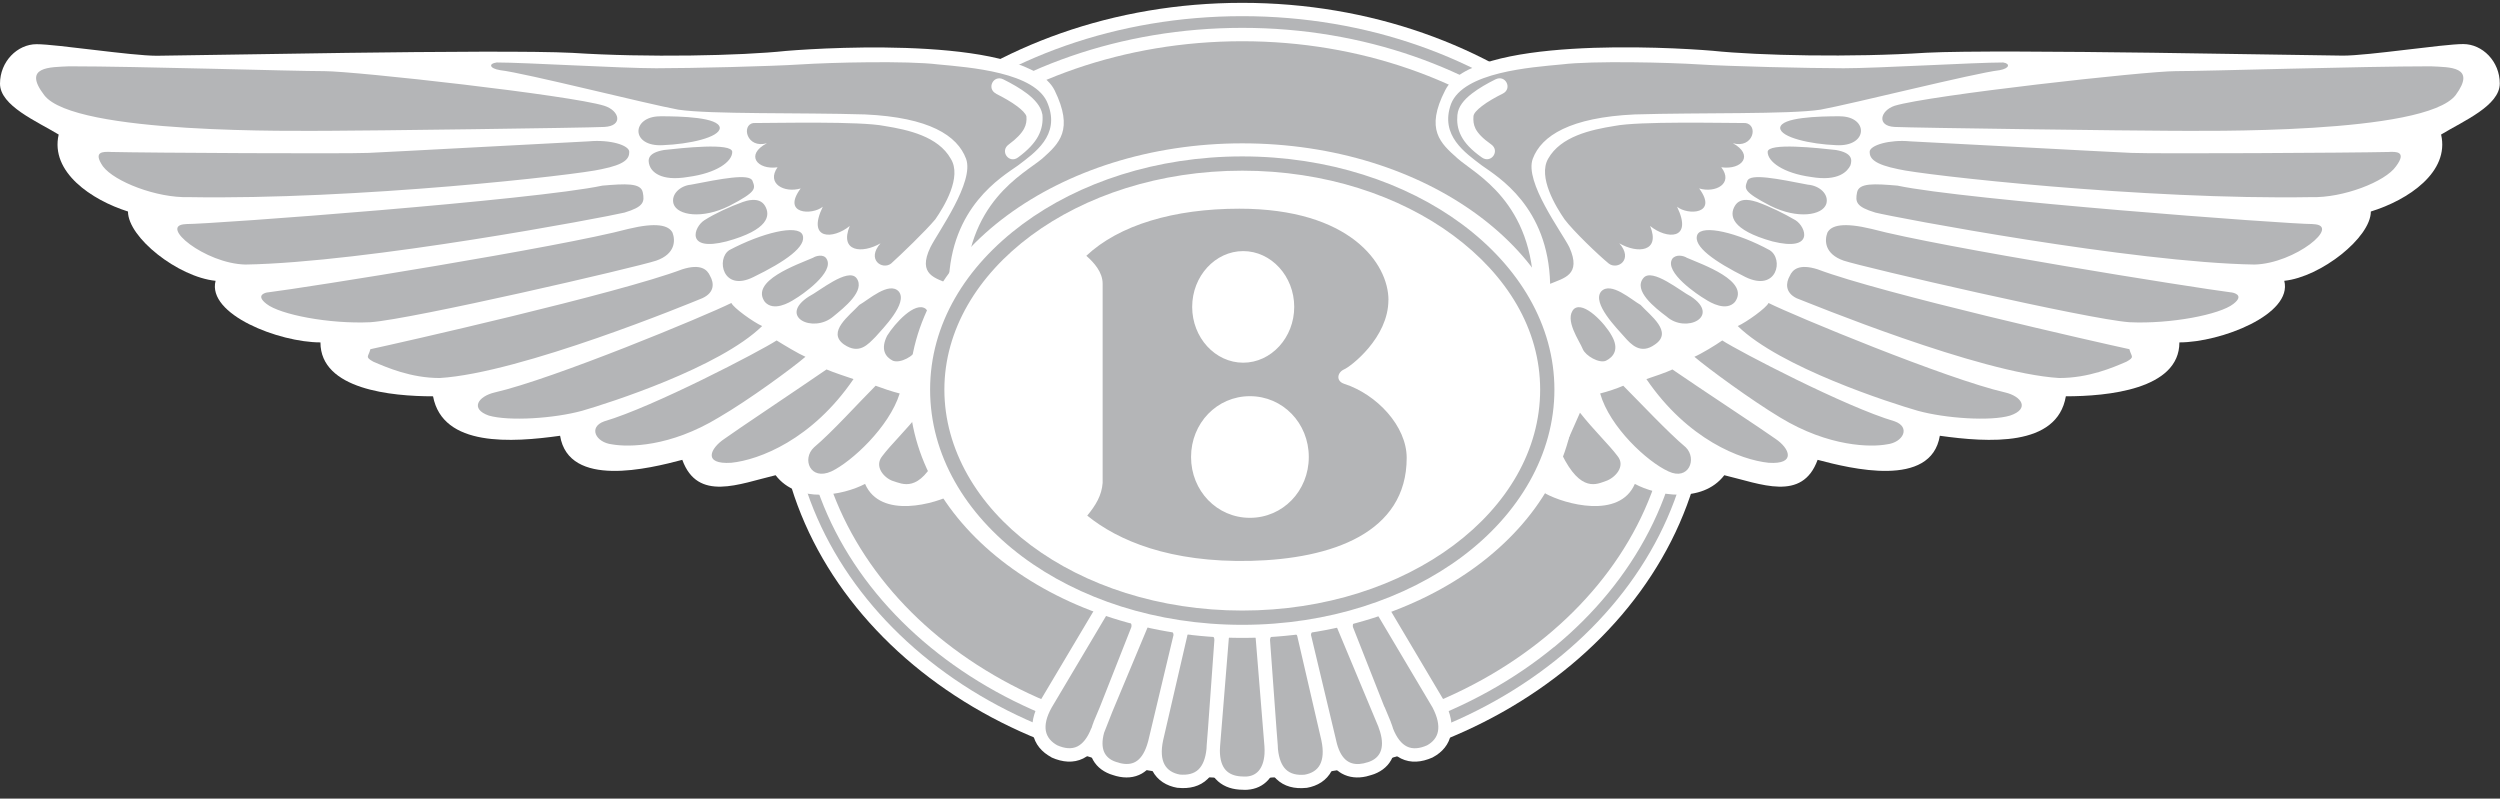
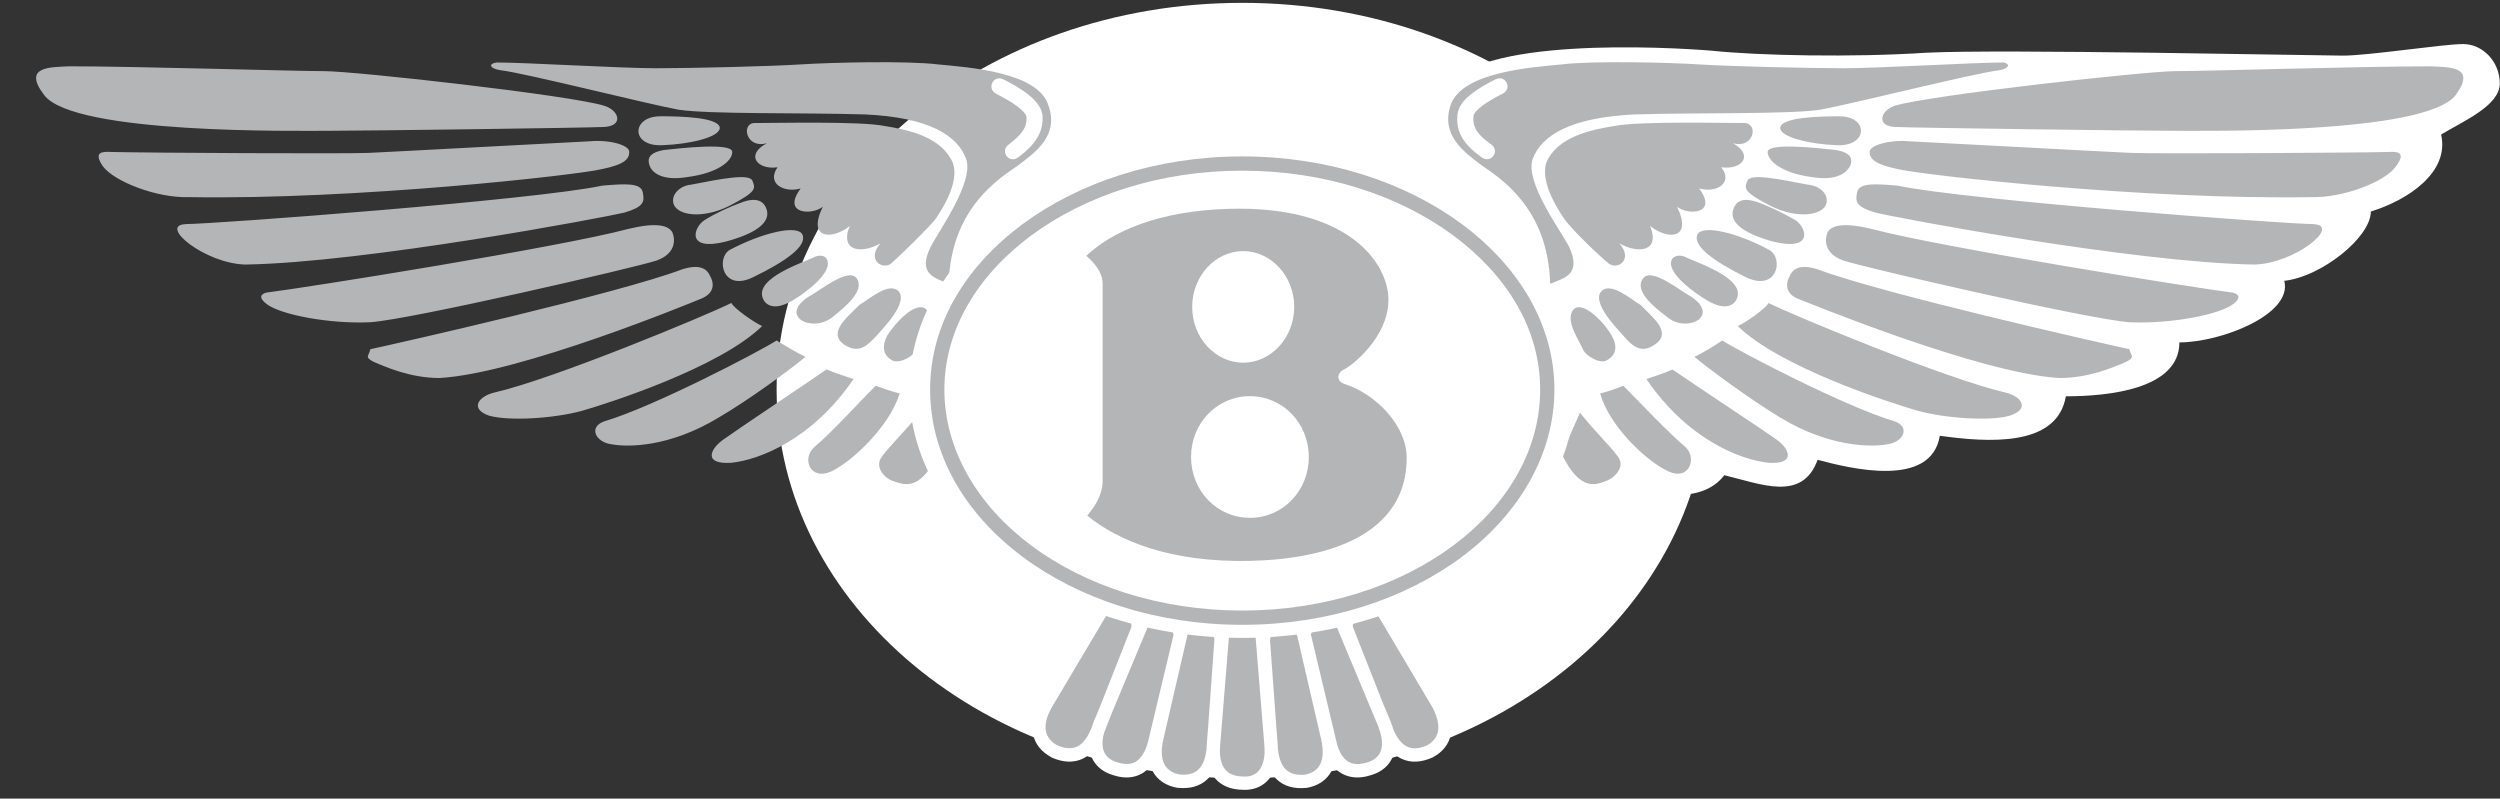
<svg xmlns="http://www.w3.org/2000/svg" width="216" height="69" viewBox="0 0 216 69" fill="none">
  <rect x="0" y="0" width="216" height="69" fill="#333333" stroke="none" />
  <g clip-path="url(#clip0_178_863)">
    <path d="M135.739 57.454C128.47 63.501 118.433 67.247 107.331 67.247C96.229 67.247 86.186 63.501 78.922 57.454C71.615 51.368 67.099 42.954 67.099 33.665C67.099 24.377 71.61 16.044 78.922 9.991C86.186 3.97 96.224 0.246 107.331 0.246C118.438 0.246 128.476 3.97 135.739 9.991C143.046 16.044 147.563 24.415 147.563 33.665C147.563 42.916 143.046 51.374 135.739 57.454Z" fill="white" />
-     <path d="M107.331 66.091C118.156 66.091 127.933 62.448 135.001 56.563C142.053 50.695 146.407 42.59 146.407 33.66C146.407 24.73 142.053 16.711 135.007 10.876C127.938 5.023 118.156 1.397 107.331 1.397C96.506 1.397 86.724 5.018 79.655 10.876C72.603 16.711 68.255 24.773 68.255 33.66C68.255 42.547 72.609 50.69 79.661 56.563C86.729 62.448 96.506 66.091 107.331 66.091Z" fill="#B4B5B7" />
    <path d="M107.331 63.93C117.553 63.93 126.825 60.526 133.535 55.022C140.202 49.55 144.333 41.998 144.333 33.665C144.333 25.332 140.191 17.889 133.514 12.439C126.809 6.961 117.542 3.563 107.331 3.563C97.12 3.563 87.831 6.956 81.137 12.423C74.46 17.873 70.329 25.397 70.329 33.665C70.329 41.933 74.449 49.566 81.116 55.038C87.809 60.532 97.076 63.93 107.325 63.93H107.331ZM134.263 55.907C127.352 61.58 117.825 65.081 107.331 65.081C96.837 65.081 87.283 61.58 80.388 55.923C73.456 50.234 69.178 42.362 69.178 33.66C69.178 24.958 73.472 17.195 80.415 11.527C87.31 5.897 96.821 2.407 107.336 2.407C117.852 2.407 127.341 5.903 134.246 11.543C141.19 17.211 145.495 25.039 145.495 33.66C145.495 42.281 141.201 50.217 134.274 55.907H134.263Z" fill="white" />
    <path d="M90.844 65.428C90.024 64.994 89.411 64.31 89.237 63.36C89.096 62.584 89.259 61.656 89.867 60.57V60.559L94.606 52.59C94.845 52.128 95.328 51.879 95.855 51.775C96.452 51.661 97.158 51.748 97.532 51.933C97.891 52.112 98.368 52.568 98.651 53.089C98.808 52.98 98.987 52.894 99.172 52.828C99.758 52.617 100.48 52.606 100.86 52.736C101.213 52.856 101.75 53.241 102.103 53.713C102.158 53.67 102.217 53.632 102.277 53.594C102.82 53.263 103.553 53.116 103.916 53.116L104.009 53.127C104.389 53.192 105.051 53.529 105.502 54.001C105.512 54.012 105.523 54.023 105.529 54.034C105.588 53.968 105.659 53.909 105.73 53.855C106.234 53.447 106.935 53.203 107.326 53.203C107.717 53.203 108.417 53.447 108.922 53.855C108.992 53.914 109.057 53.974 109.117 54.039C109.128 54.028 109.139 54.017 109.144 54.007C109.589 53.534 110.252 53.192 110.637 53.133C110.648 53.133 110.735 53.122 110.729 53.122C111.093 53.122 111.788 53.263 112.326 53.594C112.396 53.637 112.467 53.686 112.532 53.735C112.89 53.252 113.433 52.856 113.791 52.736C114.177 52.606 114.893 52.617 115.485 52.828C115.67 52.894 115.849 52.98 116.006 53.089C116.288 52.568 116.772 52.112 117.124 51.933C117.477 51.748 118.183 51.661 118.786 51.775C119.312 51.879 119.806 52.128 120.045 52.584L124.774 60.553L124.79 60.581C125.36 61.672 125.512 62.611 125.371 63.387C125.197 64.321 124.616 64.994 123.802 65.428L123.764 65.45C122.819 65.868 121.891 65.95 121.049 65.537C120.832 65.428 120.621 65.287 120.425 65.114C120.393 65.222 120.36 65.32 120.317 65.423C120.018 66.118 119.459 66.601 118.737 66.878C118.655 66.91 118.563 66.938 118.471 66.965C118.341 67.008 118.199 67.046 118.047 67.084C117.298 67.253 116.571 67.187 115.936 66.835C115.675 66.688 115.431 66.487 115.214 66.243C115.17 66.368 115.116 66.482 115.062 66.59C114.616 67.443 113.829 67.909 112.901 68.072H112.858C111.859 68.175 110.952 67.964 110.279 67.307C110.154 67.182 110.035 67.046 109.931 66.894C109.828 67.073 109.714 67.236 109.584 67.377C109.112 67.909 108.477 68.186 107.782 68.235C107.646 68.246 107.505 68.246 107.364 68.235C107.261 68.235 107.163 68.235 107.081 68.224C106.267 68.165 105.556 67.877 105.035 67.307C104.915 67.177 104.807 67.03 104.709 66.867C104.6 67.03 104.481 67.171 104.345 67.301C103.672 67.958 102.766 68.17 101.767 68.067C101.767 68.067 101.729 68.067 101.723 68.067C100.795 67.904 100.008 67.437 99.563 66.585C99.503 66.465 99.443 66.341 99.4 66.205C99.177 66.471 98.927 66.677 98.656 66.835C97.994 67.209 97.239 67.258 96.447 67.052C96.354 67.03 96.262 67.003 96.175 66.97C96.083 66.943 95.99 66.91 95.898 66.878C95.176 66.601 94.617 66.118 94.319 65.423C94.275 65.325 94.237 65.222 94.204 65.119C94.009 65.293 93.797 65.428 93.58 65.537C92.744 65.944 91.81 65.868 90.866 65.45L90.828 65.428H90.844Z" fill="white" />
    <path d="M94.308 62.921C94.308 62.921 94.308 62.915 94.308 62.91C94.362 62.731 94.416 62.557 94.487 62.389V62.372L95.035 61.069L97.728 54.235L97.739 54.208C97.798 54.072 97.749 53.876 97.652 53.681C97.483 53.344 97.207 53.062 97.011 52.964C96.821 52.872 96.43 52.834 96.067 52.905C95.855 52.943 95.676 53.019 95.621 53.122L95.6 53.16L90.866 61.129C90.399 61.96 90.269 62.627 90.361 63.149C90.464 63.702 90.839 64.115 91.344 64.392C91.979 64.674 92.581 64.739 93.081 64.495C93.542 64.267 93.96 63.768 94.291 62.915L94.308 62.921ZM96.11 61.487L95.399 63.295C95.399 63.295 95.399 63.306 95.393 63.312C95.203 64.006 95.22 64.555 95.393 64.962C95.562 65.353 95.887 65.63 96.322 65.793C96.381 65.82 96.447 65.841 96.517 65.858H96.539C96.615 65.89 96.685 65.912 96.756 65.928C97.261 66.058 97.728 66.037 98.108 65.82C98.509 65.592 98.851 65.136 99.096 64.392C99.139 64.267 99.172 64.148 99.204 64.034L101.365 54.973L101.381 54.924C101.419 54.805 101.349 54.631 101.229 54.457C101.012 54.142 100.697 53.887 100.502 53.822C100.312 53.762 99.915 53.779 99.557 53.909C99.356 53.98 99.188 54.083 99.15 54.208L99.134 54.251L96.11 61.487ZM119.622 61.069L120.164 62.372V62.389C120.24 62.573 120.3 62.747 120.349 62.91C120.349 62.915 120.349 62.921 120.349 62.926C120.68 63.773 121.098 64.272 121.56 64.5C122.059 64.745 122.662 64.68 123.297 64.397C123.791 64.126 124.144 63.719 124.241 63.181C124.339 62.649 124.209 61.971 123.769 61.124L119.046 53.165L119.024 53.127C118.976 53.024 118.786 52.954 118.568 52.916C118.194 52.845 117.814 52.867 117.678 52.948L117.64 52.97C117.445 53.068 117.162 53.35 116.994 53.686C116.896 53.882 116.848 54.077 116.907 54.213L116.918 54.24L119.611 61.075L119.622 61.069ZM110.29 63.008L110.398 64.381C110.409 64.5 110.409 64.614 110.415 64.723C110.501 65.57 110.746 66.14 111.099 66.482C111.495 66.867 112.065 66.992 112.722 66.933C113.308 66.829 113.797 66.552 114.052 66.053C114.296 65.581 114.367 64.897 114.166 63.963L112.092 54.995V54.978C112.054 54.821 111.913 54.685 111.734 54.577C111.413 54.381 111.017 54.289 110.784 54.278C110.583 54.333 110.246 54.528 109.986 54.799C109.828 54.968 109.714 55.147 109.731 55.304V55.321L110.29 63.008ZM104.242 64.712C104.242 64.598 104.248 64.49 104.258 64.381L104.367 63.008L104.921 55.315V55.299C104.942 55.141 104.828 54.962 104.671 54.794C104.41 54.523 104.079 54.327 103.873 54.273C103.629 54.284 103.205 54.376 102.879 54.577C102.717 54.675 102.592 54.794 102.581 54.913C102.581 54.913 102.57 54.989 102.57 54.984L100.496 63.952C100.295 64.891 100.361 65.575 100.61 66.042C100.871 66.536 101.359 66.819 101.94 66.922C102.597 66.981 103.167 66.856 103.558 66.471C103.911 66.124 104.155 65.554 104.242 64.707V64.712ZM119.1 62.807L115.528 54.251C115.528 54.251 115.512 54.213 115.512 54.208C115.469 54.083 115.306 53.985 115.105 53.909C114.747 53.779 114.35 53.762 114.16 53.822C113.965 53.887 113.645 54.142 113.433 54.457C113.313 54.631 113.243 54.805 113.281 54.924L113.297 54.973L115.458 64.034V64.044C115.496 64.207 115.539 64.37 115.593 64.528C115.816 65.19 116.136 65.608 116.516 65.82C116.886 66.031 117.336 66.058 117.814 65.955C117.906 65.934 118.009 65.906 118.129 65.868H118.15L119.106 62.807H119.1ZM118.145 65.868C118.21 65.852 118.27 65.831 118.335 65.803C118.769 65.635 119.095 65.358 119.263 64.967C119.448 64.544 119.459 63.968 119.242 63.236C119.204 63.1 119.155 62.959 119.1 62.818L118.145 65.868ZM109.253 65.125C109.264 64.924 109.264 64.707 109.247 64.468L108.498 55.239V55.196C108.498 55.049 108.368 54.886 108.2 54.751C107.896 54.506 107.516 54.36 107.331 54.36C107.146 54.36 106.766 54.506 106.462 54.756C106.294 54.892 106.164 55.049 106.164 55.196V55.239L105.415 64.468C105.404 64.614 105.398 64.739 105.398 64.853C105.398 65.641 105.588 66.189 105.903 66.536C106.207 66.867 106.652 67.041 107.179 67.079C107.266 67.085 107.347 67.09 107.412 67.09H107.445L109.253 65.13V65.125ZM107.445 67.09C107.537 67.09 107.63 67.09 107.716 67.09C108.118 67.063 108.476 66.905 108.737 66.612C109.019 66.292 109.209 65.809 109.253 65.13L107.445 67.09Z" fill="#B4B5B7" />
-     <path fill-rule="evenodd" clip-rule="evenodd" d="M82.473 42.639C80.812 43.551 76.073 44.881 74.742 41.808C72.832 42.807 68.923 43.556 67.012 41.059C63.852 41.808 60.28 43.388 58.95 39.729C56.122 40.478 49.141 42.221 48.392 37.65C44.233 38.231 38.251 38.649 37.415 34.241C33.843 34.241 27.686 33.66 27.686 29.583C24.109 29.583 17.877 27.173 18.626 24.263C15.385 23.932 11.058 20.523 11.058 18.275C7.899 17.276 4.327 14.866 5.07 11.625C3.16 10.469 0 9.138 0 7.228C0 5.317 1.498 3.818 3.16 3.818C4.908 3.818 11.308 4.817 13.55 4.817C15.792 4.817 43.066 4.236 49.466 4.568C55.867 4.986 64.015 4.817 67.924 4.399C71.914 4.068 88.792 3.151 91.121 7.808C92.782 11.218 91.539 12.379 90.041 13.71C88.461 15.04 83.39 17.45 83.39 25.43C83.39 33.41 84.389 37.487 82.478 42.639H82.473Z" fill="white" />
    <path fill-rule="evenodd" clip-rule="evenodd" d="M5.988 5.729C11.807 5.729 25.358 6.147 28.017 6.147C30.678 6.147 49.298 8.226 52.208 9.138C53.538 9.556 53.869 10.886 52.208 10.968C50.628 11.049 31.421 11.299 28.598 11.299C25.776 11.299 6.4 11.63 3.822 8.221C1.911 5.729 4.321 5.81 5.982 5.729H5.988ZM79.976 26.678C79.064 26.011 77.316 27.927 76.648 29.007C76.067 30.169 76.48 30.837 77.147 31.168C77.81 31.418 78.977 30.75 79.227 30.169C79.476 29.501 80.888 27.59 79.976 26.678ZM79.476 35.657C78.228 37.237 76.984 38.399 76.235 39.398C75.486 40.31 76.404 41.309 77.147 41.558C77.978 41.808 79.389 42.639 81.056 39.229L79.476 35.657ZM74.243 26.347C73.412 27.259 71.415 28.676 72.913 29.756C74.243 30.668 74.992 29.756 75.654 29.094C76.235 28.426 78.483 26.184 77.652 25.185C76.822 24.273 74.992 25.935 74.243 26.347ZM69.916 25.598C67.175 27.346 70.247 28.839 71.996 27.346C72.907 26.597 74.824 25.104 73.993 24.018C73.244 23.106 70.752 25.18 69.922 25.598H69.916ZM70.247 22.27C68.917 22.851 64.759 24.268 66.089 26.092C66.838 26.923 68.168 26.173 68.668 25.842C69.249 25.511 72.158 23.513 71.409 22.352C71.159 21.934 70.497 22.102 70.247 22.27ZM63.016 21.608C61.855 22.357 62.435 25.267 65.096 23.937C67.837 22.607 69.753 21.277 69.335 20.278C68.917 19.366 65.845 20.11 63.016 21.608ZM64.184 17.45C63.022 17.867 61.773 18.448 60.856 19.029C59.944 19.61 59.195 21.771 62.767 20.859C66.426 19.86 66.588 18.611 66.094 17.781C65.595 16.95 64.433 17.363 64.184 17.45ZM59.694 15.957C58.782 16.038 57.946 16.787 58.196 17.618C58.527 18.617 60.688 18.948 63.016 17.786C65.427 16.538 65.264 16.288 65.014 15.625C64.764 14.958 62.273 15.457 59.694 15.957ZM57.365 12.96C55.954 13.21 55.954 13.79 56.117 14.29C56.285 14.789 57.029 15.701 59.444 15.289C61.936 14.958 63.266 13.959 63.266 13.128C63.266 12.298 58.858 12.797 57.365 12.96ZM57.034 10.05C54.542 10.05 54.455 12.71 57.284 12.542C59.526 12.46 62.191 11.874 62.191 11.044C62.11 10.132 58.863 10.045 57.039 10.045L57.034 10.05ZM65.096 10.631C67.093 10.631 74.324 10.463 76.404 10.881C78.483 11.212 81.061 11.793 82.142 13.709C83.141 15.289 81.561 17.867 80.812 18.948C79.981 19.947 77.82 22.026 76.99 22.77C76.241 23.351 74.829 22.439 76.078 21.022C74.498 21.939 72.5 21.771 73.418 19.523C72.006 20.685 69.677 20.772 71.089 17.862C70.177 18.611 67.511 18.53 69.178 16.282C67.766 16.7 66.187 15.864 67.18 14.453C65.432 14.703 64.352 13.373 66.263 12.374C64.515 12.873 64.021 10.794 65.101 10.626L65.096 10.631ZM42.898 5.398C45.389 5.398 53.625 5.897 56.697 5.897C59.77 5.897 66.675 5.729 69.167 5.566C71.746 5.398 78.396 5.235 81.056 5.566C83.716 5.816 89.536 6.228 90.534 8.975C91.615 11.717 89.373 13.215 87.956 14.295C86.544 15.294 82.136 17.867 81.968 24.523C80.888 24.024 79.227 23.774 80.388 21.364C81.051 20.034 84.21 15.712 83.466 13.714C82.717 11.717 80.307 10.143 74.737 9.887C69.167 9.719 61.35 9.887 58.608 9.475C55.867 8.975 45.389 6.315 43.229 6.066C42.23 5.903 42.23 5.485 42.898 5.403V5.398ZM75.654 33.328C74.156 34.827 71.914 37.319 70.334 38.649C69.254 39.648 70.003 41.558 71.833 40.728C73.581 39.897 76.822 36.906 77.734 33.996C77.066 33.828 76.322 33.578 75.654 33.328ZM71.415 31.917C69.004 33.578 63.516 37.237 62.604 37.905C61.355 38.735 60.693 40.147 63.185 39.984C65.595 39.734 70.166 37.992 73.743 32.753C73.244 32.585 71.996 32.172 71.415 31.922V31.917ZM67.093 29.42C65.682 30.337 56.453 35.158 52.213 36.401C50.802 36.901 51.464 38.231 52.881 38.393C54.292 38.643 57.87 38.643 62.11 36.065C64.688 34.566 68.429 31.825 69.591 30.826C69.01 30.576 67.761 29.827 67.099 29.414L67.093 29.42ZM63.185 26.179C61.024 27.259 47.805 32.748 42.735 33.909C41.323 34.24 40.574 35.321 42.235 35.907C43.983 36.407 47.887 36.157 50.302 35.489C52.631 34.821 62.191 31.749 65.85 28.171C65.101 27.84 63.358 26.591 63.19 26.173L63.185 26.179ZM32.008 30.169C34.337 29.669 53.456 25.348 58.945 23.269C60.525 22.77 61.105 23.269 61.355 23.85C61.686 24.431 61.773 25.261 60.688 25.761C59.689 26.173 44.977 32.243 37.99 32.661C35.498 32.661 33.419 31.749 32.252 31.249C31.503 30.831 31.834 30.831 32.002 30.169H32.008ZM23.11 25.267C26.438 24.854 48.386 21.358 54.287 19.778C56.697 19.198 57.778 19.447 58.109 20.11C58.359 20.777 58.359 21.939 56.697 22.52C54.949 23.101 35.58 27.59 32.008 27.84C28.43 28.008 24.19 27.178 23.029 26.26C21.948 25.43 23.11 25.261 23.11 25.261V25.267ZM16.047 19.36C18.458 19.36 46.225 17.281 52.045 16.038C54.043 15.87 55.373 15.788 55.536 16.619C55.704 17.45 55.617 17.867 53.956 18.367C52.208 18.785 31.59 22.688 21.199 22.857C17.708 22.775 13.632 19.447 16.047 19.366V19.36ZM9.479 13.128C12.888 13.21 29.847 13.296 31.839 13.21C33.75 13.128 49.13 12.292 50.878 12.211C52.707 12.043 54.368 12.542 54.368 13.123C54.368 13.704 54.037 14.203 51.958 14.621C49.879 15.121 30.759 17.281 16.291 17.032C13.55 17.113 9.891 15.701 8.892 14.371C7.98 13.041 8.974 13.123 9.473 13.123L9.479 13.128ZM86.072 8.096C85.209 7.667 85.828 6.424 86.691 6.858C87.391 7.206 88.135 7.624 88.732 8.08C89.416 8.601 89.932 9.192 90.051 9.849L90.068 9.914C90.117 10.533 90.035 11.136 89.693 11.777C89.373 12.363 88.835 12.96 87.956 13.606C87.18 14.176 86.365 13.063 87.142 12.493C87.842 11.977 88.254 11.532 88.477 11.125C88.667 10.772 88.716 10.419 88.683 10.05C88.607 9.8 88.303 9.502 87.896 9.192C87.37 8.796 86.702 8.422 86.072 8.107V8.096Z" fill="#B4B5B7" />
    <path fill-rule="evenodd" clip-rule="evenodd" d="M133.519 42.639C135.18 43.551 139.92 44.881 141.25 41.808C143.079 42.807 147.069 43.556 148.98 41.059C152.14 41.808 155.712 43.388 157.042 39.729C159.87 40.478 166.851 42.221 167.601 37.65C171.759 38.231 177.741 38.649 178.49 34.24C182.063 34.24 188.3 33.66 188.3 29.583C191.872 29.583 198.11 27.172 197.361 24.262C200.52 23.931 204.841 20.522 204.841 18.275C208.082 17.276 211.66 14.865 210.911 11.624C212.822 10.463 215.981 9.133 215.981 7.216C215.981 5.3 214.483 3.807 212.822 3.807C211.074 3.807 204.673 4.806 202.431 4.806C200.189 4.806 172.834 4.225 166.433 4.556C160.033 4.974 151.966 4.806 147.976 4.388C144.067 4.057 127.189 3.139 124.866 7.797C123.118 11.207 124.448 12.368 125.946 13.698C127.444 15.028 132.515 17.439 132.515 25.419C132.515 33.399 131.603 37.476 133.514 42.628L133.519 42.639Z" fill="white" />
    <path fill-rule="evenodd" clip-rule="evenodd" d="M210.004 5.729C204.103 5.729 190.548 6.147 187.974 6.147C185.401 6.147 166.694 8.226 163.697 9.138C162.449 9.556 162.117 10.886 163.697 10.968C165.358 11.049 184.565 11.299 187.394 11.299C190.222 11.299 209.51 11.63 212.165 8.221C213.994 5.729 211.665 5.81 210.004 5.729ZM136.011 26.678C136.841 26.011 138.671 27.927 139.252 29.007C139.919 30.169 139.42 30.837 138.752 31.168C138.171 31.418 137.004 30.75 136.755 30.169C136.505 29.501 135.093 27.59 136.005 26.678H136.011ZM136.51 35.657C137.759 37.237 139.002 38.399 139.751 39.398C140.5 40.31 139.501 41.309 138.752 41.558C138.003 41.808 136.592 42.639 134.93 39.229L136.51 35.657ZM141.749 26.347C142.58 27.259 144.577 28.676 142.998 29.756C141.749 30.668 140.918 29.756 140.337 29.094C139.757 28.426 137.509 26.184 138.34 25.185C139.17 24.273 141 25.935 141.749 26.347ZM146.07 25.598C148.73 27.346 145.658 28.839 143.991 27.346C142.992 26.597 141.081 25.104 141.993 24.018C142.742 23.106 145.234 25.18 146.065 25.598H146.07ZM145.739 22.27C147.069 22.851 151.227 24.268 149.897 26.092C149.148 26.923 147.818 26.173 147.319 25.842C146.738 25.511 143.741 23.513 144.49 22.352C144.822 21.934 145.489 22.102 145.739 22.27ZM152.889 21.608C154.137 22.357 153.551 25.267 150.809 23.937C148.149 22.607 146.238 21.277 146.651 20.278C147.064 19.366 150.142 20.11 152.889 21.608ZM151.808 17.45C152.97 17.867 154.137 18.448 155.136 19.029C156.048 19.61 156.797 21.771 153.138 20.859C149.561 19.86 149.398 18.611 149.897 17.781C150.397 16.95 151.477 17.363 151.808 17.45ZM156.211 15.957C157.21 16.038 158.041 16.787 157.791 17.618C157.46 18.617 155.299 18.948 152.97 17.786C150.56 16.538 150.723 16.288 150.972 15.625C151.222 14.958 153.632 15.457 156.211 15.957ZM158.627 12.96C160.038 13.21 160.038 13.79 159.875 14.29C159.626 14.789 158.877 15.701 156.466 15.289C154.056 14.958 152.726 13.959 152.726 13.128C152.726 12.298 157.134 12.797 158.627 12.96ZM158.958 10.05C161.45 10.05 161.45 12.71 158.627 12.542C156.466 12.46 153.806 11.874 153.806 11.044C153.888 10.132 157.134 10.045 158.963 10.045L158.958 10.05ZM150.809 10.631C148.812 10.631 141.581 10.463 139.501 10.881C137.422 11.212 134.844 11.793 133.763 13.709C132.851 15.289 134.431 17.867 135.175 18.948C135.924 19.947 138.085 22.026 138.997 22.77C139.746 23.351 141.157 22.439 139.909 21.022C141.488 21.939 143.486 21.771 142.569 19.523C143.98 20.685 146.309 20.772 144.898 17.862C145.81 18.611 148.47 18.53 146.808 16.282C148.22 16.7 149.8 15.864 148.719 14.453C150.549 14.703 151.548 13.373 149.718 12.374C151.466 12.873 151.966 10.794 150.799 10.626L150.809 10.631ZM173.089 5.398C170.597 5.398 162.28 5.897 159.289 5.897C156.298 5.897 149.311 5.729 146.819 5.566C144.241 5.398 137.591 5.235 134.93 5.566C132.27 5.816 126.451 6.228 125.371 8.975C124.372 11.717 126.619 13.215 128.031 14.295C129.442 15.294 133.769 17.867 133.932 24.523C135.093 24.024 136.673 23.774 135.593 21.364C134.93 20.034 131.684 15.712 132.433 13.714C133.182 11.717 135.674 10.143 141.244 9.887C146.814 9.719 154.631 9.887 157.291 9.475C160.033 8.975 170.592 6.315 172.758 6.066C173.67 5.903 173.67 5.485 173.089 5.403V5.398ZM140.251 33.328C141.749 34.827 144.072 37.319 145.652 38.649C146.651 39.648 145.902 41.558 144.154 40.728C142.324 39.897 139.083 36.906 138.253 33.996C138.921 33.828 139.664 33.578 140.251 33.328ZM144.49 31.917C146.901 33.578 152.471 37.237 153.388 37.905C154.637 38.735 155.218 40.147 152.807 39.984C150.397 39.734 145.826 37.992 142.248 32.753C142.748 32.585 143.996 32.172 144.496 31.922L144.49 31.917ZM148.812 29.42C150.223 30.337 159.452 35.158 163.692 36.401C165.103 36.901 164.441 38.231 163.024 38.393C161.694 38.643 158.035 38.643 153.795 36.065C151.303 34.566 147.563 31.825 146.396 30.826C146.977 30.576 148.225 29.827 148.806 29.414L148.812 29.42ZM152.802 26.179C154.962 27.259 168.181 32.748 173.252 33.909C174.663 34.24 175.412 35.321 173.67 35.907C172.009 36.407 168.1 36.157 165.69 35.489C163.361 34.821 153.801 31.749 150.142 28.171C150.891 27.84 152.634 26.591 152.802 26.173V26.179ZM183.979 30.169C181.65 29.669 162.53 25.348 157.042 23.269C155.462 22.77 154.881 23.269 154.631 23.85C154.3 24.431 154.213 25.261 155.212 25.761C156.292 26.173 171.01 32.243 177.91 32.661C180.488 32.661 182.567 31.749 183.729 31.249C184.478 30.831 184.147 30.831 183.979 30.169ZM192.795 25.267C189.554 24.854 167.606 21.358 161.705 19.778C159.295 19.198 158.214 19.447 157.883 20.11C157.633 20.777 157.633 21.939 159.295 22.52C161.043 23.101 180.412 27.59 183.984 27.84C187.556 28.008 191.802 27.178 192.963 26.26C194.044 25.43 192.795 25.261 192.795 25.261V25.267ZM199.858 19.36C197.529 19.36 169.761 17.281 163.942 16.038C161.944 15.87 160.614 15.788 160.451 16.619C160.283 17.45 160.369 17.867 162.031 18.367C163.692 18.785 184.31 22.688 194.787 22.857C198.278 22.775 202.355 19.447 199.858 19.366V19.36ZM206.508 13.128C203.099 13.21 186.14 13.296 184.147 13.21C182.149 13.128 166.857 12.292 165.027 12.211C163.279 12.043 161.537 12.542 161.537 13.123C161.537 13.704 161.955 14.203 164.028 14.621C166.108 15.121 185.227 17.281 199.695 17.032C202.437 17.113 206.095 15.701 207.013 14.371C208.012 13.041 206.931 13.123 206.513 13.123L206.508 13.128ZM129.219 6.853C130.083 6.424 130.696 7.662 129.838 8.09C129.203 8.405 128.535 8.78 128.031 9.171C127.623 9.486 127.336 9.79 127.309 10.023C127.276 10.409 127.309 10.767 127.488 11.125C127.699 11.527 128.107 11.961 128.839 12.477C129.627 13.03 128.834 14.165 128.041 13.611C127.113 12.96 126.565 12.357 126.255 11.76C125.919 11.12 125.865 10.523 125.919 9.909H125.924C125.984 9.225 126.483 8.612 127.178 8.08C127.775 7.618 128.519 7.2 129.214 6.853H129.219Z" fill="#B4B5B7" />
    <path fill-rule="evenodd" clip-rule="evenodd" d="M107.331 55.114C123.21 55.114 136.098 45.554 136.098 33.665C136.098 21.776 123.21 12.385 107.331 12.385C91.452 12.385 78.564 21.945 78.564 33.665C78.564 45.386 91.452 55.114 107.331 55.114Z" fill="white" />
    <path d="M107.331 52.752C114.47 52.752 120.93 50.597 125.599 47.106C130.213 43.659 133.069 38.904 133.069 33.665C133.069 28.426 130.202 23.785 125.577 20.354C120.914 16.896 114.459 14.746 107.331 14.746C100.203 14.746 93.748 16.896 89.085 20.354C84.46 23.785 81.594 28.502 81.594 33.665C81.594 38.828 84.449 43.654 89.063 47.106C93.732 50.597 100.192 52.752 107.331 52.752ZM126.337 48.089C121.467 51.732 114.747 53.985 107.331 53.985C99.915 53.985 93.2 51.732 88.325 48.089C83.407 44.408 80.361 39.311 80.361 33.665C80.361 28.019 83.418 23.025 88.352 19.366C93.222 15.756 99.932 13.514 107.331 13.514C114.73 13.514 121.44 15.756 126.31 19.366C131.245 23.025 134.301 28.09 134.301 33.665C134.301 39.24 131.255 44.414 126.337 48.089Z" fill="#B4B5B7" />
    <path fill-rule="evenodd" clip-rule="evenodd" d="M119.964 25.93C119.964 22.77 116.636 18.031 107.076 18.031C101.425 18.031 96.685 19.442 93.857 22.102C94.525 22.683 95.268 23.514 95.268 24.513V41.722C95.187 42.802 94.688 43.633 93.938 44.55C96.598 46.711 101.088 48.621 108.069 48.459C115.051 48.29 121.538 46.048 121.538 39.561C121.538 36.819 118.959 34.073 116.136 33.161C115.387 32.911 115.555 32.162 116.136 31.912C116.717 31.662 119.958 29.171 119.958 25.924L119.964 25.93ZM107.993 44.74C110.838 44.74 113.08 42.411 113.08 39.485C113.08 36.559 110.838 34.23 107.993 34.23C105.149 34.23 102.907 36.559 102.907 39.485C102.907 42.411 105.149 44.74 107.993 44.74ZM107.412 31.337C109.823 31.337 111.821 29.176 111.821 26.516C111.821 23.856 109.823 21.695 107.412 21.695C105.002 21.695 103.004 23.856 103.004 26.516C103.004 29.176 104.997 31.337 107.412 31.337Z" fill="#B4B5B7" />
  </g>
  <defs>
    <clipPath id="clip0_178_863">
      <rect width="215.987" height="68" fill="white" transform="translate(0 0.246)" />
    </clipPath>
  </defs>
</svg>